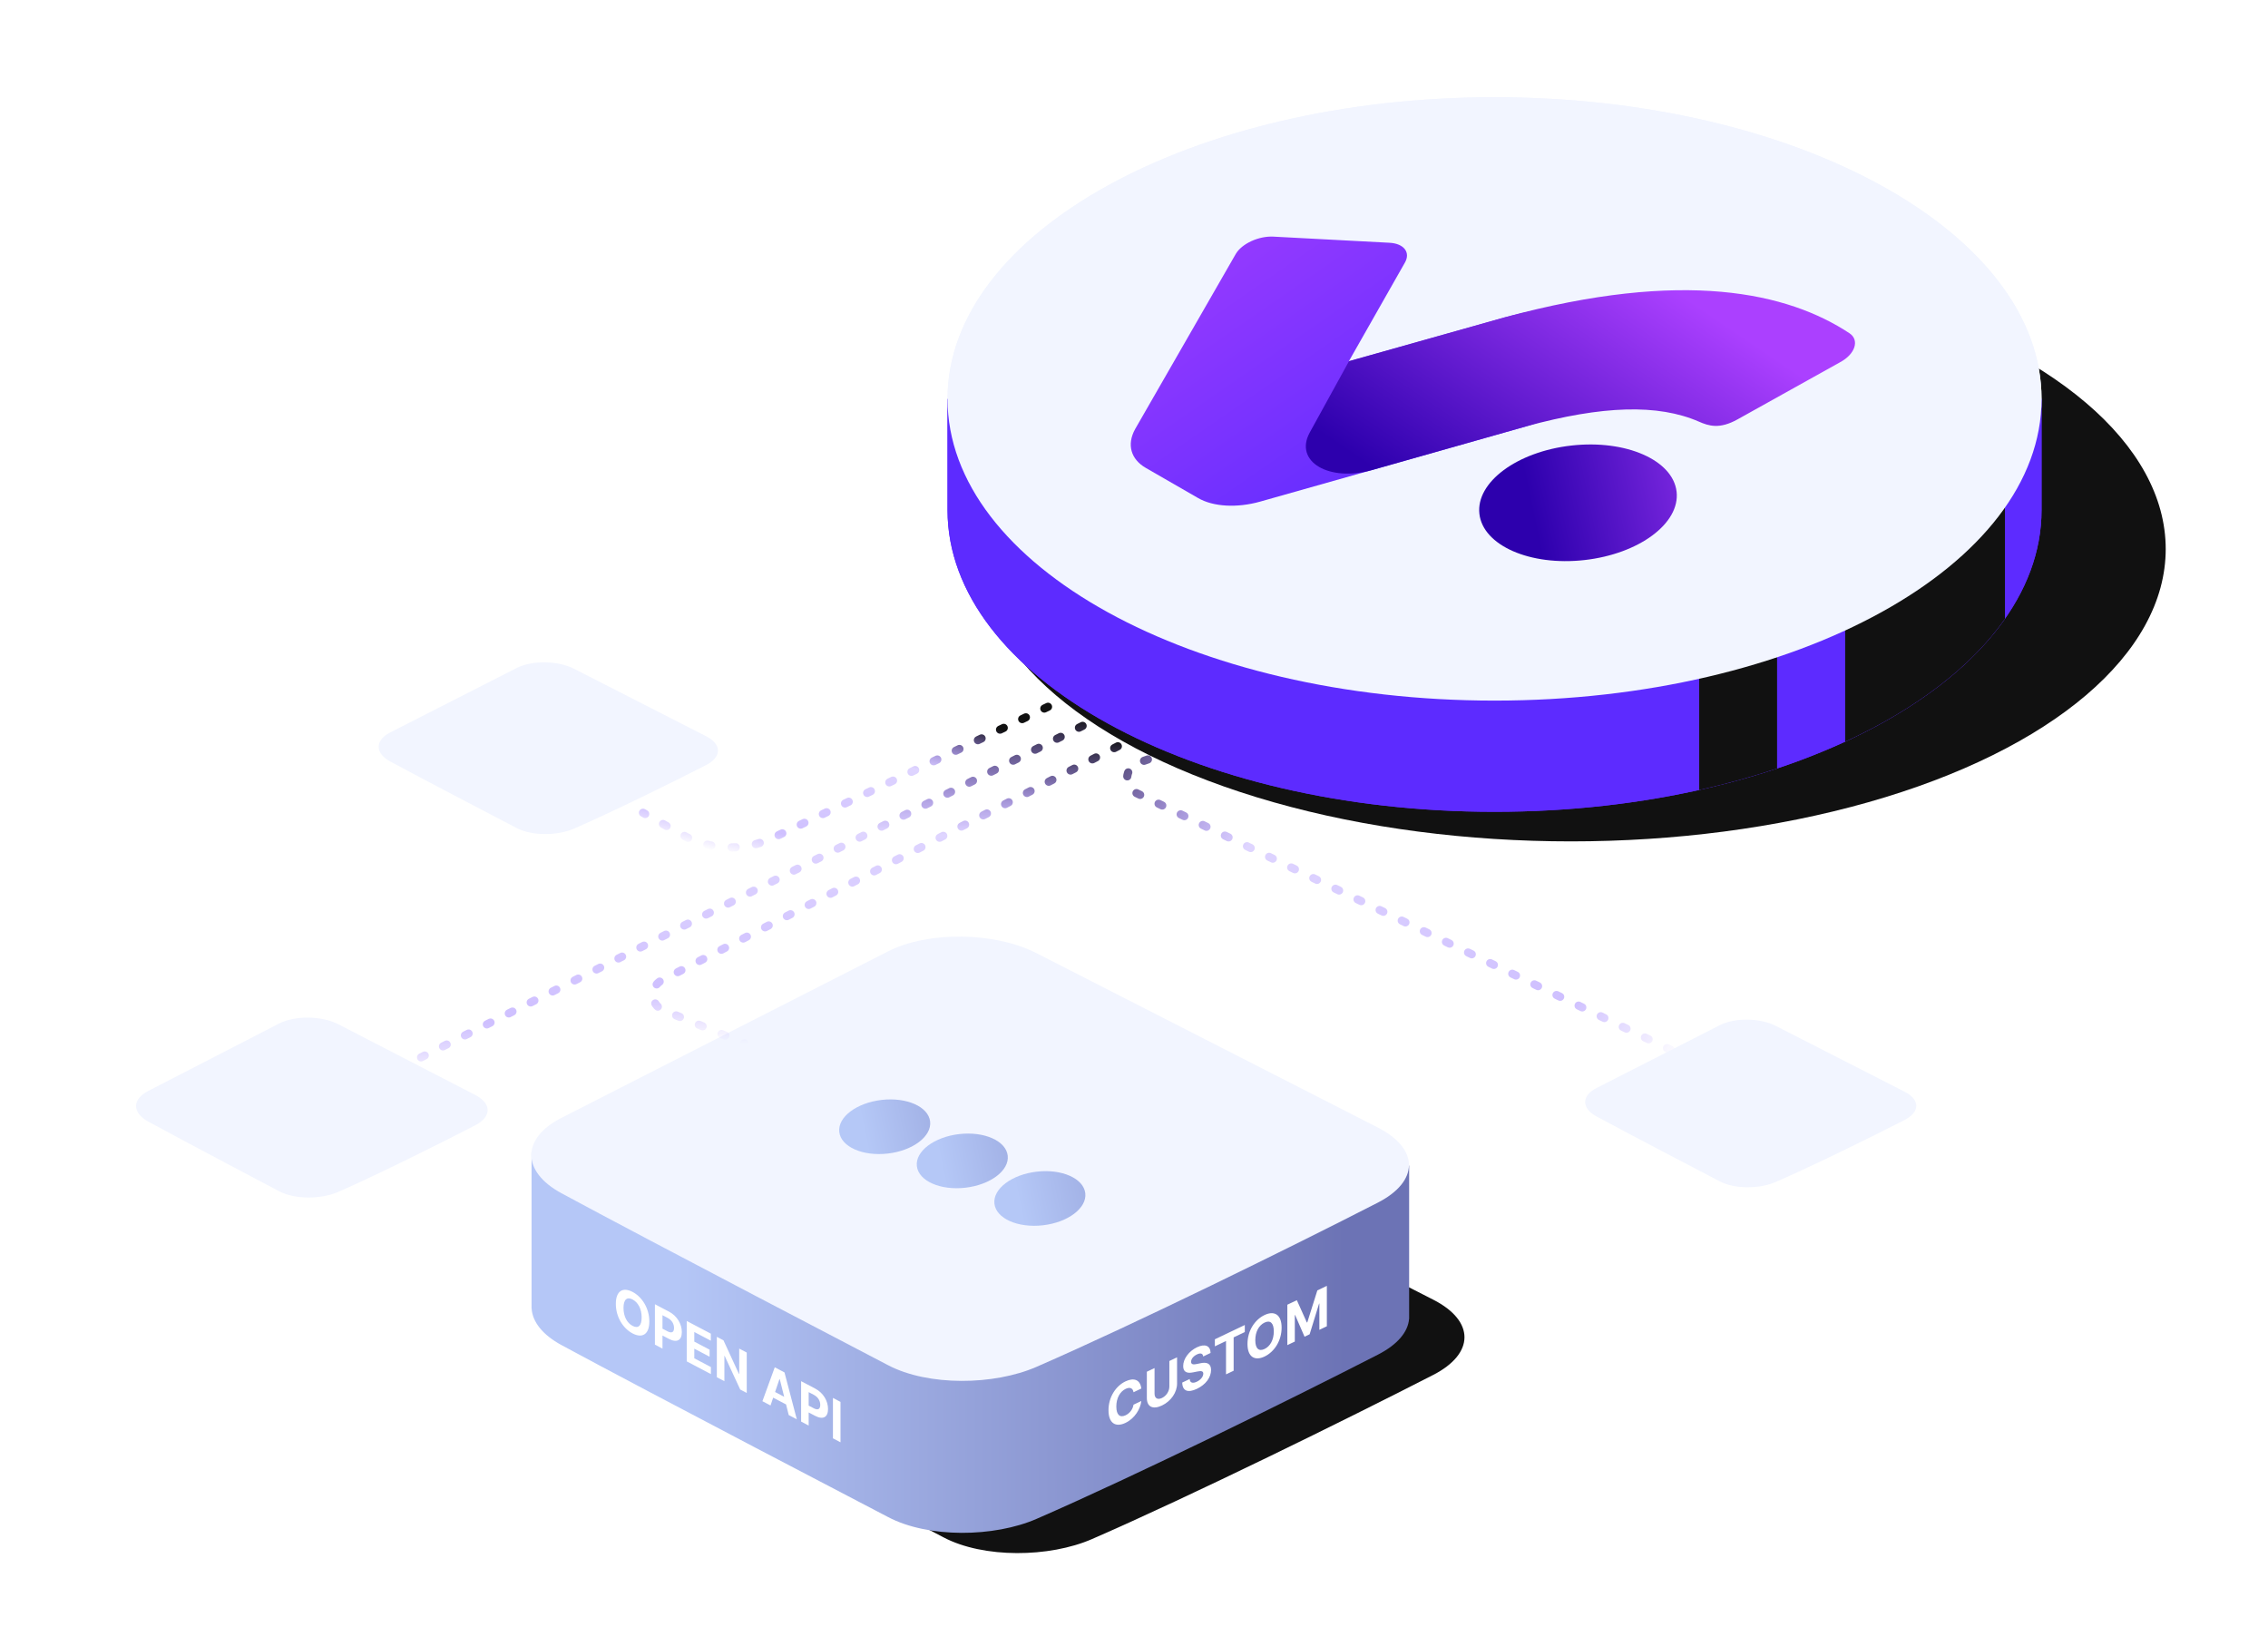
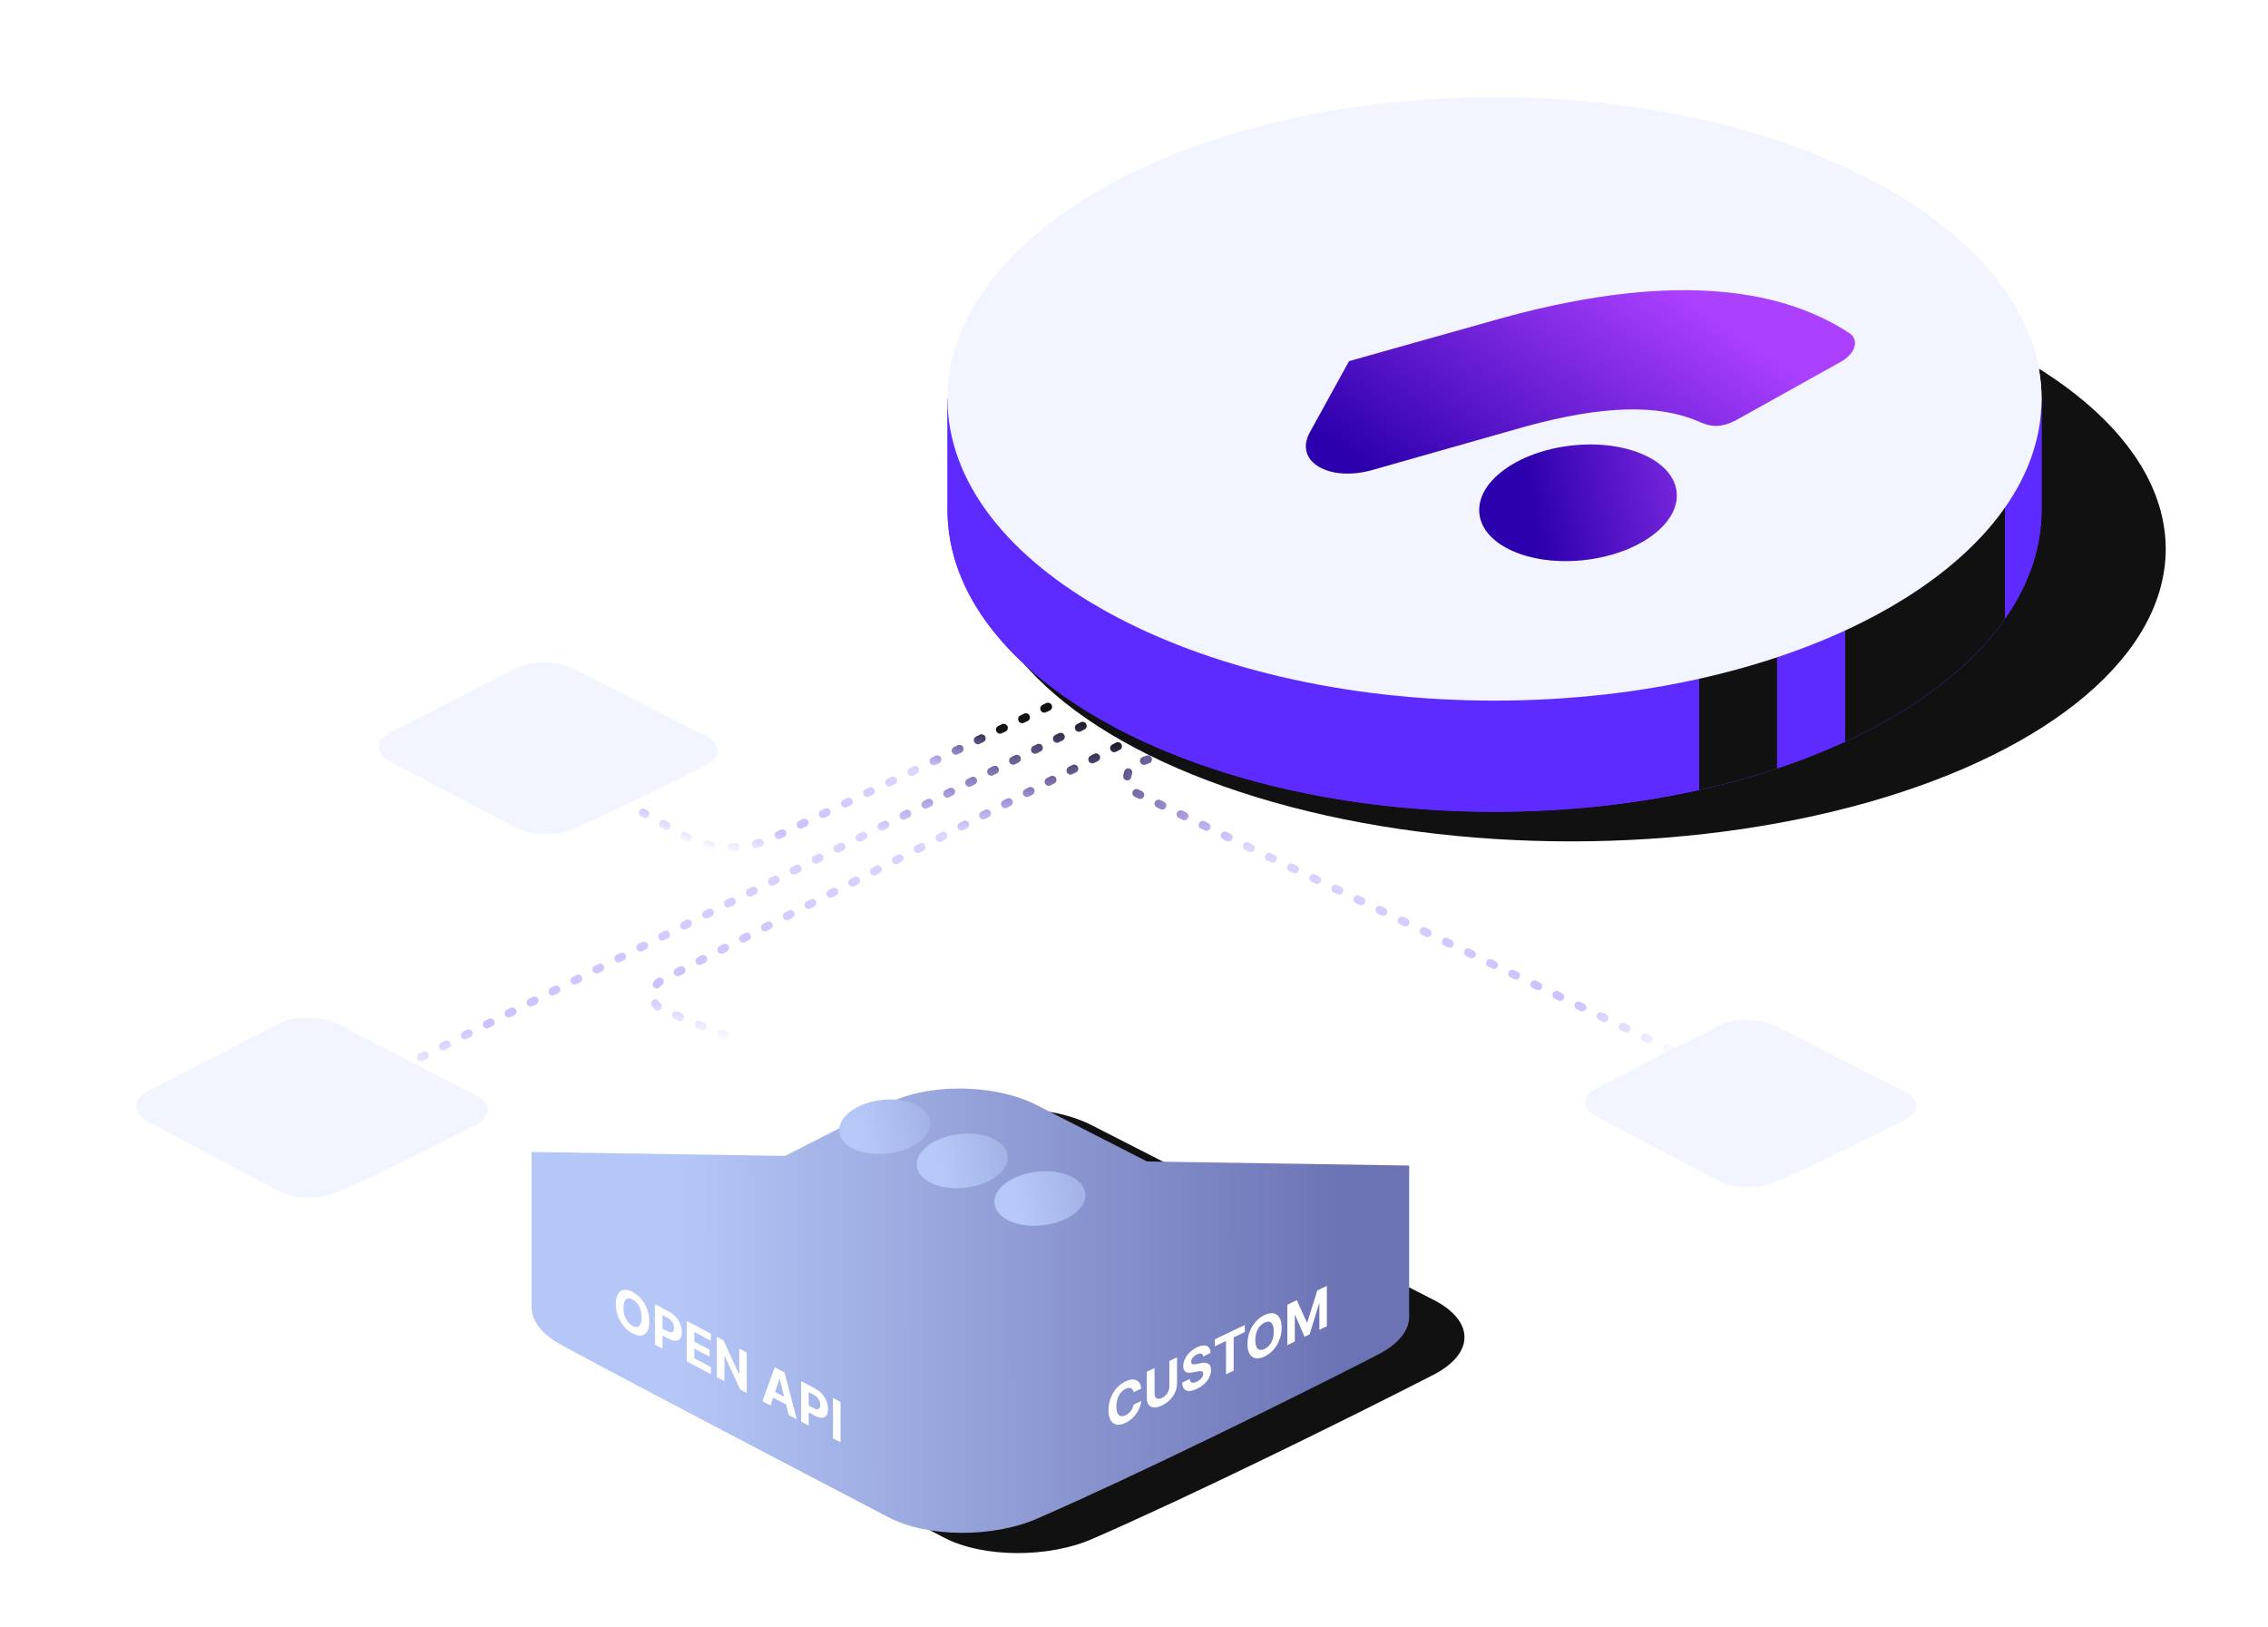
<svg xmlns="http://www.w3.org/2000/svg" width="700" height="502" viewBox="0 0 700 502" fill="none">
  <path d="M442.361 424.25C415.682 437.926 367.892 461.466 337.033 474.91C323.876 480.639 303.586 480.892 291.207 474.377C291.207 474.377 216.065 435.216 190.396 421.308C178.094 414.645 178.017 404.395 190.396 398.091L291.207 346.714C303.586 340.41 324.1 340.648 337.033 347.248L442.361 401.04C455.294 407.639 455.132 417.706 442.361 424.25Z" fill="#111111" />
  <path d="M434.92 406.447C434.92 406.426 434.92 406.398 434.92 406.377V359.648L354.034 358.398L319.956 340.994C307.023 334.388 286.508 334.149 274.13 340.461L242.317 356.678L164.061 355.471V403.8H164.089C164.327 407.823 167.406 411.86 173.318 415.062C198.988 428.969 274.13 468.13 274.13 468.13C286.508 474.645 306.798 474.393 319.956 468.664C350.815 455.226 398.604 431.679 425.283 418.003C431.378 414.879 434.597 410.947 434.892 406.981H434.92V406.447Z" fill="url(#paint0_linear)" />
-   <path d="M425.22 371.112C398.541 384.788 350.751 408.328 319.892 421.773C306.735 427.501 286.445 427.754 274.066 421.239C274.066 421.239 198.924 382.078 173.255 368.17C160.954 361.508 160.876 351.258 173.255 344.953L274.066 293.576C286.445 287.272 306.959 287.511 319.892 294.11L425.22 347.902C438.153 354.501 437.992 364.569 425.22 371.112Z" fill="#F2F5FF" />
  <path d="M352.257 428.454C351.944 425.724 349.977 425.006 347.373 426.248C344.4 427.666 342.131 431.074 342.131 435.152C342.131 439.218 344.362 440.492 347.373 439.055C350.257 437.68 351.999 434.725 352.257 432.307L349.85 433.442C349.625 434.883 348.68 436.1 347.411 436.706C345.702 437.521 344.543 436.668 344.543 434.002C344.543 431.408 345.686 429.384 347.428 428.554C348.73 427.932 349.669 428.318 349.85 429.601L352.257 428.454ZM360.913 419.961V427.831C360.913 429.255 360.012 430.714 358.627 431.374C357.248 432.032 356.342 431.436 356.342 430.011V422.141L353.963 423.275V431.371C353.963 434.098 355.82 435.033 358.627 433.693C361.424 432.36 363.292 429.649 363.292 426.922V418.826L360.913 419.961ZM371.353 418.566L373.633 417.479C373.6 415.273 371.952 414.525 369.446 415.72C366.979 416.896 365.172 419.268 365.183 421.527C365.177 423.368 366.348 423.863 368.249 423.462L369.474 423.218C370.699 422.962 371.38 423.027 371.386 423.864C371.38 424.78 370.6 425.773 369.391 426.35C368.155 426.939 367.265 426.731 367.188 425.519L364.886 426.617C364.947 429.285 366.688 429.848 369.419 428.546C372.166 427.236 373.781 425.011 373.787 422.725C373.781 420.652 372.369 420.224 370.413 420.67L369.402 420.884C368.424 421.101 367.606 421.09 367.622 420.187C367.622 419.384 368.265 418.487 369.43 417.931C370.567 417.389 371.265 417.628 371.353 418.566ZM374.958 415.434L378.403 413.791V424.084L380.754 422.963V412.67L384.199 411.026V408.853L374.958 413.261V415.434ZM395.562 409.667C395.562 405.588 393.277 404.353 390.294 405.776C387.294 407.207 385.025 410.614 385.025 414.693C385.025 418.753 387.294 420.014 390.294 418.583C393.277 417.16 395.562 413.745 395.562 409.667ZM393.15 410.817C393.15 413.459 392.019 415.429 390.294 416.252C388.563 417.077 387.437 416.184 387.437 413.542C387.437 410.901 388.563 408.933 390.294 408.107C392.019 407.285 393.15 408.175 393.15 410.817ZM397.325 402.593V415.059L399.632 413.959V405.814L399.725 405.77L402.637 412.464L404.209 411.715L407.12 402.273L407.214 402.228V410.342L409.521 409.242V396.775L406.588 398.175L403.489 408.028L403.357 408.091L400.258 401.194L397.325 402.593Z" fill="white" />
  <path d="M200.407 407.769C200.407 403.69 198.167 400.186 195.241 398.647C192.3 397.1 190.075 398.254 190.075 402.333C190.075 406.393 192.3 409.907 195.241 411.454C198.167 412.993 200.407 411.847 200.407 407.769ZM198.043 406.524C198.043 409.166 196.933 410.013 195.241 409.123C193.545 408.23 192.44 406.219 192.44 403.577C192.44 400.935 193.545 400.086 195.241 400.978C196.933 401.868 198.043 403.883 198.043 406.524ZM202.135 414.911L204.468 416.138V412.096L206.429 413.128C208.966 414.463 210.442 413.529 210.442 411.039C210.442 408.562 208.993 406.053 206.488 404.735L202.135 402.445V414.911ZM204.468 409.984V405.827L206.041 406.654C207.388 407.363 208.039 408.534 208.039 409.775C208.039 411.011 207.388 411.52 206.052 410.817L204.468 409.984ZM211.957 420.078L219.413 424.001V421.828L214.29 419.132V416.156L219.009 418.639V416.466L214.29 413.983V411.012L219.391 413.696V411.523L211.957 407.612V420.078ZM230.473 417.354L228.152 416.132V423.973L228.055 423.921L223.293 413.576L221.246 412.499V424.965L223.578 426.192V418.346L223.659 418.389L228.459 428.76L230.473 429.82V417.354ZM237.813 433.682L238.632 431.27L242.613 433.364L243.432 436.638L245.931 437.953L242.128 423.486L239.122 421.904L235.314 432.367L237.813 433.682ZM239.224 429.524L240.582 425.521L240.668 425.566L242.026 430.998L239.224 429.524ZM247.259 438.652L249.592 439.879V435.837L251.552 436.869C254.09 438.204 255.566 437.27 255.566 434.78C255.566 432.303 254.117 429.793 251.612 428.475L247.259 426.185V438.652ZM249.592 433.725V429.567L251.165 430.395C252.511 431.104 253.163 432.274 253.163 433.516C253.163 434.752 252.511 435.261 251.175 434.558L249.592 433.725ZM259.413 432.58L257.081 431.353V443.819L259.413 445.046V432.58Z" fill="white" />
  <path d="M217.868 236.113C207.553 241.399 189.077 250.497 177.146 255.694C172.059 257.908 164.215 258.006 159.429 255.488C159.429 255.488 130.377 240.351 120.453 234.976C115.697 232.4 115.667 228.439 120.453 226.002L159.429 206.144C164.215 203.707 172.146 203.799 177.146 206.35L217.868 227.142C222.868 229.692 222.806 233.584 217.868 236.113Z" fill="#F2F5FF" />
  <path d="M361.21 210.421L127.5 327.5" stroke="url(#paint1_linear)" stroke-width="2.523" stroke-linecap="round" stroke-linejoin="round" stroke-dasharray="1.26 6.31" />
  <path d="M330.297 214.837L238.473 258.563C229.595 262.79 219.216 262.444 210.64 257.632L198.451 250.795" stroke="url(#paint2_linear)" stroke-width="2.523" stroke-linecap="round" stroke-linejoin="round" stroke-dasharray="1.26 6.31" />
  <path d="M351.749 226.822L204.243 302.501C200.41 304.468 200.644 310.023 204.629 311.66L229.827 322.009" stroke="url(#paint3_linear)" stroke-width="2.523" stroke-linecap="round" stroke-linejoin="round" stroke-dasharray="1.26 6.31" />
  <path d="M375.72 226.822L351.258 235.405C347.015 236.894 346.69 242.769 350.743 244.716L518.29 325.233" stroke="url(#paint4_linear)" stroke-width="2.523" stroke-linecap="round" stroke-linejoin="round" stroke-dasharray="1.26 6.31" />
  <path d="M587.809 345.607C577.743 350.767 559.712 359.649 548.069 364.722C543.104 366.884 535.449 366.979 530.778 364.521C530.778 364.521 502.427 349.745 492.742 344.497C488.101 341.983 488.071 338.116 492.742 335.737L530.778 316.352C535.449 313.973 543.189 314.063 548.069 316.553L587.809 336.85C592.689 339.34 592.628 343.138 587.809 345.607Z" fill="#F2F5FF" />
  <path d="M146.643 347.249C135.956 352.787 116.812 362.319 104.45 367.763C99.179 370.082 91.051 370.185 86.092 367.547C86.092 367.547 55.99 351.689 45.708 346.058C40.78 343.36 40.749 339.21 45.708 336.657L86.092 315.853C91.051 313.3 99.269 313.397 104.45 316.069L146.643 337.851C151.824 340.523 151.759 344.6 146.643 347.249Z" fill="#F2F5FF" />
  <ellipse cx="484.856" cy="169.415" rx="183.575" ry="90.21" fill="#111111" />
  <path d="M618.262 123.091C593.491 88.66 532.54 64.311 461.277 64.311C390.014 64.311 329.063 88.66 304.288 123.091H292.447V157.404C292.447 208.817 368.035 250.496 461.277 250.496C554.519 250.496 630.107 208.817 630.107 157.404V123.091H618.262Z" fill="#5D2BFF" />
-   <path d="M524.449 243.76C532.812 241.898 540.843 239.676 548.481 237.131V150.152H524.449V243.76Z" fill="#111111" />
-   <path d="M618.811 190.945V123.092H618.264C607.936 108.74 591.318 96.139 570.292 86.324H569.5V228.856C591.282 218.815 608.405 205.802 618.811 190.945Z" fill="#111111" />
  <path d="M461.277 216.185C554.519 216.185 630.107 174.506 630.107 123.092C630.107 71.679 554.519 30 461.277 30C368.035 30 292.447 71.679 292.447 123.092C292.447 174.506 368.035 216.185 461.277 216.185Z" fill="#F2F5FF" />
  <path d="M618.262 123.091C593.491 88.66 532.54 64.311 461.277 64.311C390.014 64.311 329.063 88.66 304.288 123.091H292.447V157.404C292.447 208.817 368.035 250.496 461.277 250.496C554.519 250.496 630.107 208.817 630.107 157.404V123.091H618.262Z" fill="#5D2BFF" />
  <path d="M524.449 243.76C532.812 241.898 540.843 239.676 548.481 237.131V150.152H524.449V243.76Z" fill="#111111" />
  <path d="M618.811 190.945V123.092H618.264C607.936 108.74 591.318 96.139 570.292 86.324H569.5V228.856C591.282 218.815 608.405 205.802 618.811 190.945Z" fill="#111111" />
  <path d="M461.277 216.185C554.519 216.185 630.107 174.506 630.107 123.092C630.107 71.679 554.519 30 461.277 30C368.035 30 292.447 71.679 292.447 123.092C292.447 174.506 368.035 216.185 461.277 216.185Z" fill="#F2F5FF" />
  <path d="M517.469 151.725C518.584 161.483 505.864 170.927 489.056 172.814C472.249 174.706 457.72 168.325 456.605 158.567C455.491 148.809 468.211 139.365 485.018 137.478C501.825 135.59 516.355 141.967 517.469 151.725Z" fill="url(#paint5_linear)" />
-   <path d="M350.332 132.431L381.437 78.315C383.32 75.159 388.518 72.782 393.03 73.016L428.887 74.911C433.325 75.148 435.427 77.901 433.597 81.057L416.3 111.492L464.221 98C521.091 82.534 497.609 124.351 470.991 131.588L388.897 154.793C381.734 156.798 374.462 156.377 369.798 153.688L353.644 144.383C348.987 141.697 347.734 137.149 350.332 132.431Z" fill="url(#paint6_linear)" />
  <path d="M404.201 133.536C399.395 142.456 410.181 148.8 423.568 145.027L471.057 131.542C494.621 125.144 511.699 124.602 524.339 130.096C527.39 131.432 530.698 132.509 536.265 129.413L567.936 111.769C572.618 109.264 574.008 104.921 570.788 102.8C551.849 90.331 519.799 82.856 464.305 97.943L416.363 111.439L404.201 133.536Z" fill="url(#paint7_linear)" />
  <g filter="url(#filter0_i)">
    <path d="M287.078 343.83C287.592 348.401 281.73 352.825 273.985 353.709C266.24 354.595 259.545 351.606 259.031 347.035C258.518 342.463 264.379 338.04 272.124 337.155C279.869 336.271 286.565 339.258 287.078 343.83Z" fill="url(#paint8_linear)" />
    <path d="M311.026 354.371C311.539 358.942 305.678 363.366 297.933 364.25C290.188 365.136 283.492 362.147 282.979 357.576C282.465 353.004 288.327 348.581 296.072 347.696C303.817 346.812 310.512 349.799 311.026 354.371Z" fill="url(#paint9_linear)" />
    <path d="M334.969 365.964C335.482 370.536 329.621 374.96 321.876 375.844C314.131 376.73 307.435 373.741 306.922 369.169C306.408 364.598 312.27 360.174 320.015 359.29C327.76 358.405 334.455 361.393 334.969 365.964Z" fill="url(#paint10_linear)" />
  </g>
  <defs>
    <filter id="filter0_i" x="259" y="337" width="76" height="41.243" filterUnits="userSpaceOnUse" color-interpolation-filters="sRGB">
      <feFlood flood-opacity="0" result="BackgroundImageFix" />
      <feBlend mode="normal" in="SourceGraphic" in2="BackgroundImageFix" result="shape" />
      <feColorMatrix in="SourceAlpha" type="matrix" values="0 0 0 0 0 0 0 0 0 0 0 0 0 0 0 0 0 0 127 0" result="hardAlpha" />
      <feOffset dy="2.243" />
      <feGaussianBlur stdDeviation="2.243" />
      <feComposite in2="hardAlpha" operator="arithmetic" k2="-1" k3="1" />
      <feColorMatrix type="matrix" values="0 0 0 0 0.497 0 0 0 0 0.512 0 0 0 0 0.642 0 0 0 1 0" />
      <feBlend mode="normal" in2="shape" result="effect1_innerShadow" />
    </filter>
    <linearGradient id="paint0_linear" x1="415.207" y1="405.187" x2="208.658" y2="405.362" gradientUnits="userSpaceOnUse">
      <stop stop-color="#6C73B5" />
      <stop offset="1" stop-color="#B5C7F7" />
    </linearGradient>
    <linearGradient id="paint1_linear" x1="253.336" y1="221.145" x2="253.336" y2="336" gradientUnits="userSpaceOnUse">
      <stop stop-color="#111111" />
      <stop offset="0.312" stop-color="#5D2BFF" stop-opacity="0.2" />
      <stop offset="0.823" stop-color="#5D2BFF" stop-opacity="0.3" />
      <stop offset="1" stop-color="#5D2BFF" stop-opacity="0" />
    </linearGradient>
    <linearGradient id="paint2_linear" x1="264.799" y1="215.894" x2="253.334" y2="269.72" gradientUnits="userSpaceOnUse">
      <stop stop-color="#111111" />
      <stop offset="0.312" stop-color="#5D2BFF" stop-opacity="0.2" />
      <stop offset="0.823" stop-color="#5D2BFF" stop-opacity="0.3" />
      <stop offset="1" stop-color="#5D2BFF" stop-opacity="0" />
    </linearGradient>
    <linearGradient id="paint3_linear" x1="302.861" y1="228.118" x2="302.861" y2="322" gradientUnits="userSpaceOnUse">
      <stop stop-color="#111111" />
      <stop offset="0.312" stop-color="#5D2BFF" stop-opacity="0.2" />
      <stop offset="0.823" stop-color="#5D2BFF" stop-opacity="0.3" />
      <stop offset="1" stop-color="#5D2BFF" stop-opacity="0" />
    </linearGradient>
    <linearGradient id="paint4_linear" x1="326.832" y1="228.118" x2="493.75" y2="358.5" gradientUnits="userSpaceOnUse">
      <stop stop-color="#111111" />
      <stop offset="0.312" stop-color="#5D2BFF" stop-opacity="0.2" />
      <stop offset="0.823" stop-color="#5D2BFF" stop-opacity="0.3" />
      <stop offset="1" stop-color="#5D2BFF" stop-opacity="0" />
    </linearGradient>
    <linearGradient id="paint5_linear" x1="550.275" y1="142.236" x2="472.993" y2="158.283" gradientUnits="userSpaceOnUse">
      <stop stop-color="#AB40FF" />
      <stop offset="1" stop-color="#2D00AD" />
    </linearGradient>
    <linearGradient id="paint6_linear" x1="365.087" y1="34.702" x2="445.463" y2="150.991" gradientUnits="userSpaceOnUse">
      <stop stop-color="#AB40FF" />
      <stop offset="1" stop-color="#5D2BFF" />
    </linearGradient>
    <linearGradient id="paint7_linear" x1="510.74" y1="85.201" x2="455.88" y2="166.313" gradientUnits="userSpaceOnUse">
      <stop stop-color="#AB40FF" />
      <stop offset="1" stop-color="#2D00AD" />
    </linearGradient>
    <linearGradient id="paint8_linear" x1="302.196" y1="339.385" x2="266.535" y2="346.668" gradientUnits="userSpaceOnUse">
      <stop stop-color="#95A2DA" />
      <stop offset="1" stop-color="#B5C8F7" />
    </linearGradient>
    <linearGradient id="paint9_linear" x1="326.143" y1="349.926" x2="290.482" y2="357.209" gradientUnits="userSpaceOnUse">
      <stop stop-color="#95A2DA" />
      <stop offset="1" stop-color="#B5C8F7" />
    </linearGradient>
    <linearGradient id="paint10_linear" x1="350.086" y1="361.519" x2="314.426" y2="368.803" gradientUnits="userSpaceOnUse">
      <stop stop-color="#95A2DA" />
      <stop offset="1" stop-color="#B5C8F7" />
    </linearGradient>
  </defs>
</svg>